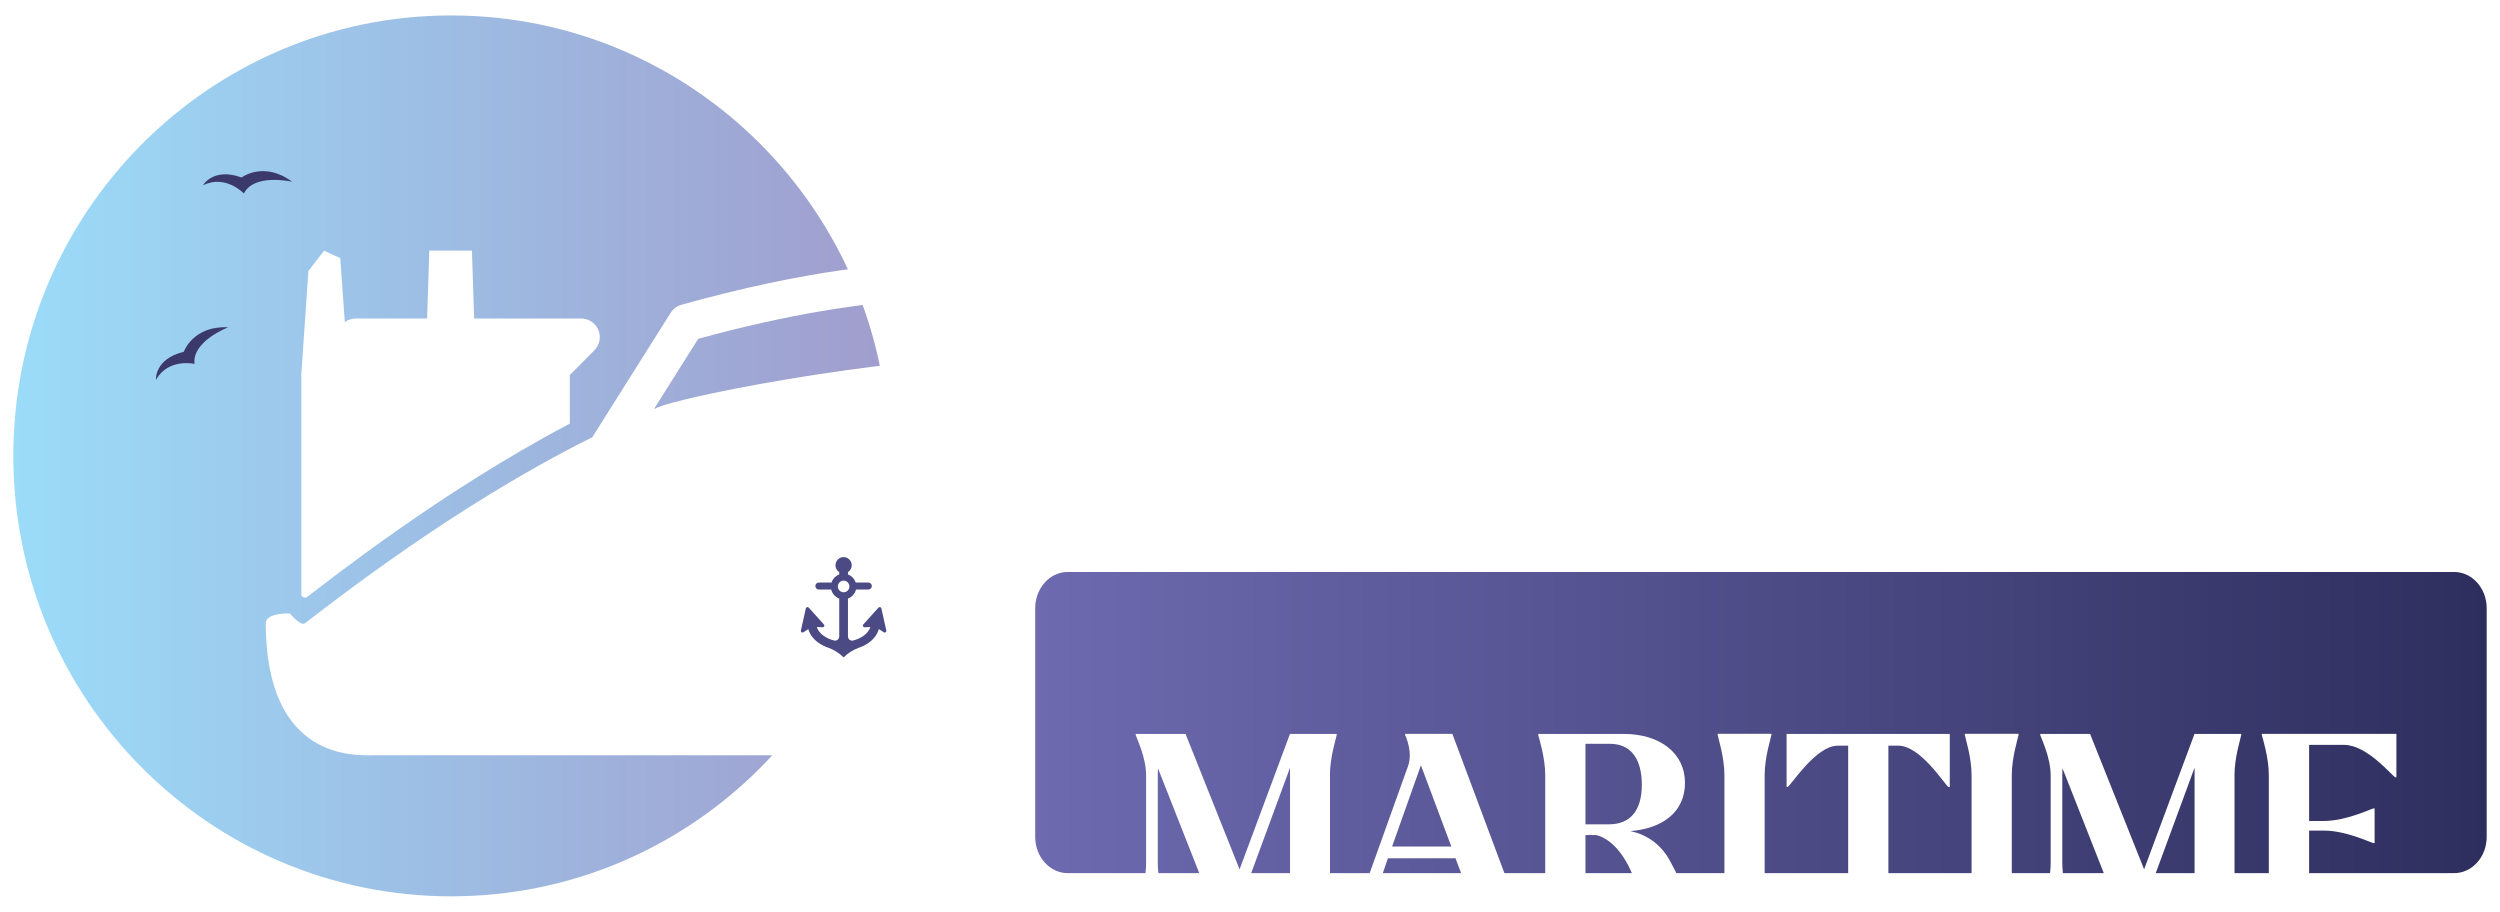
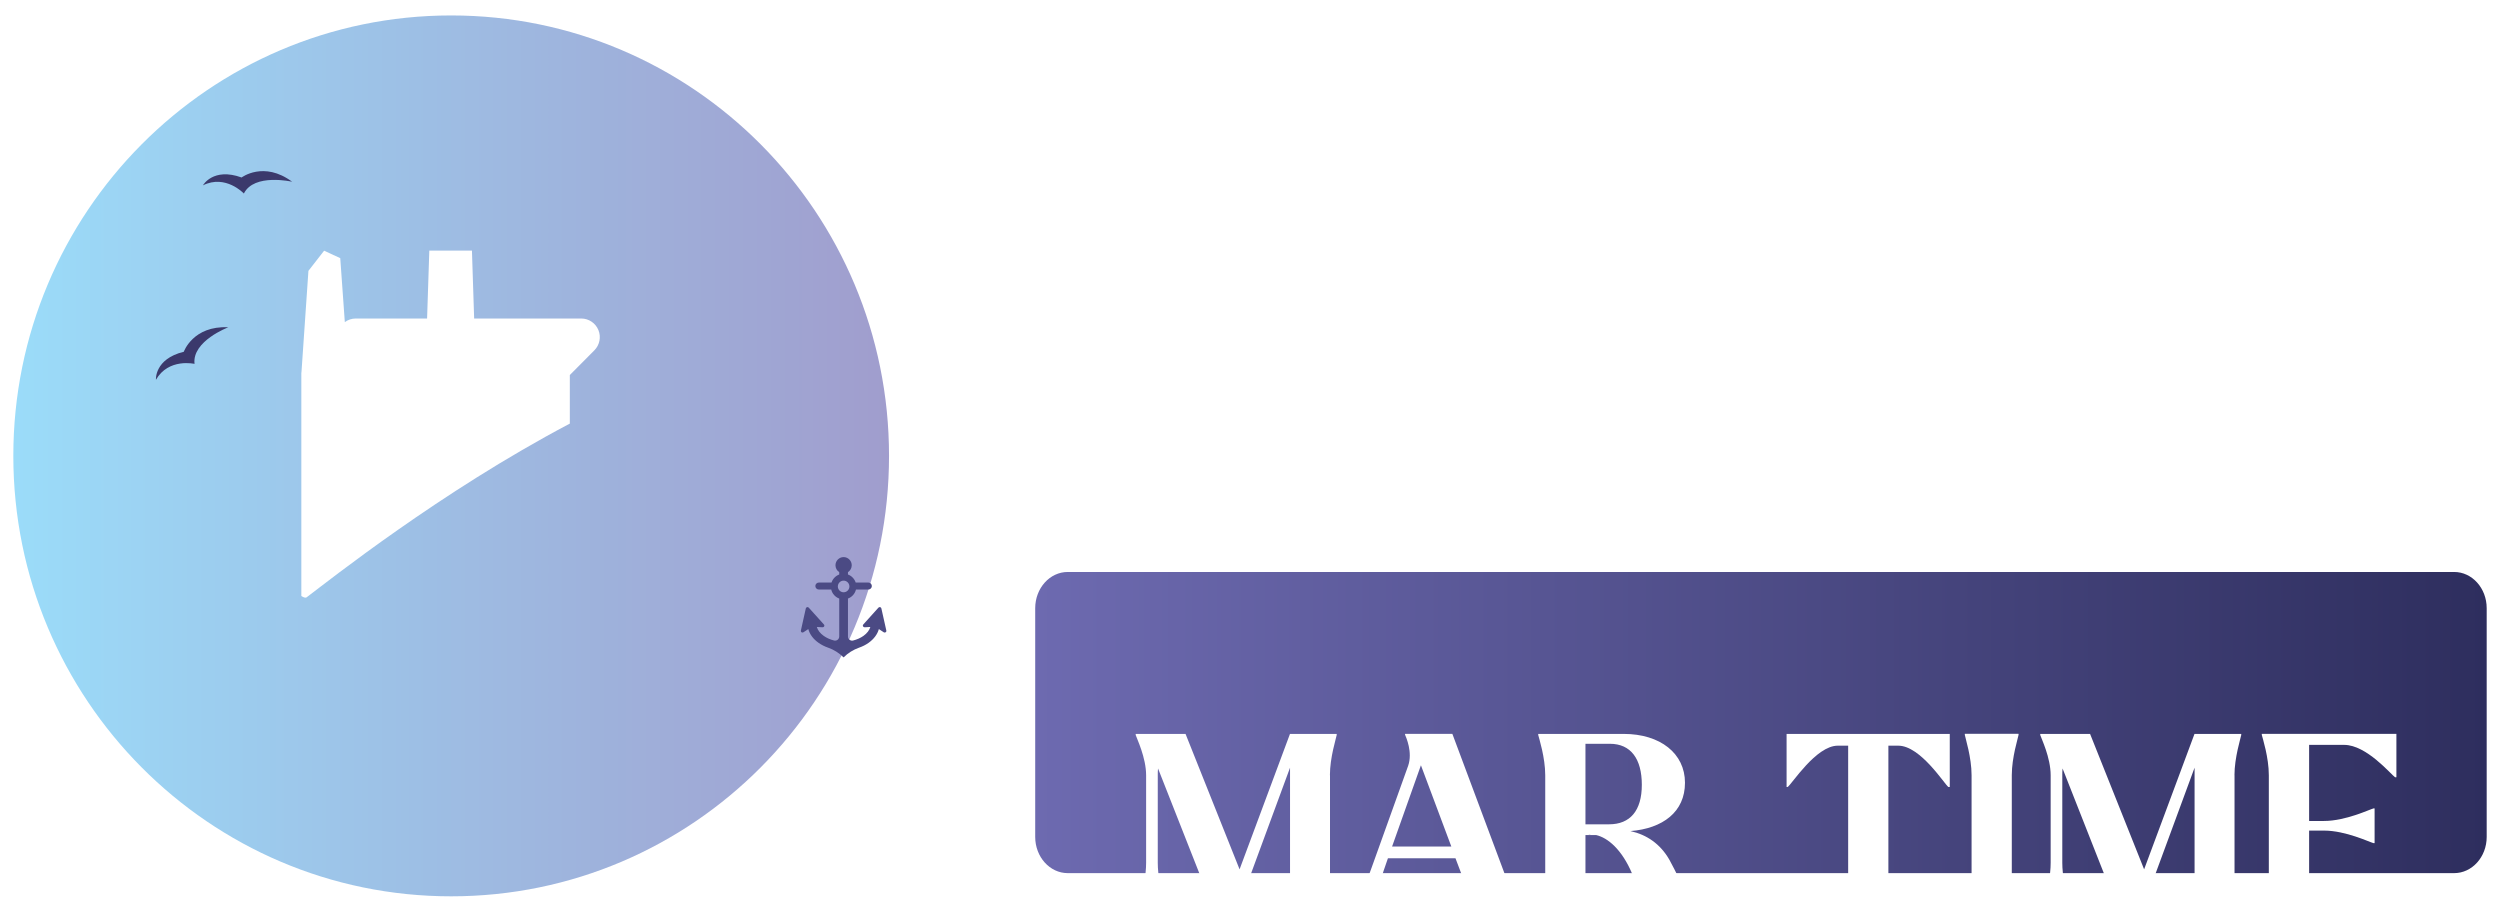
<svg xmlns="http://www.w3.org/2000/svg" width="170" height="62" viewBox="0 0 170 62" fill="none">
  <g clip-path="url(#clip0_608_247)">
    <path d="M30.68 60.95C47.123 60.95 60.454 47.541 60.454 31C60.454 14.458 47.123 1.05 30.68 1.05C14.236 1.05 0.906 14.459 0.906 31C0.906 47.54 14.236 60.95 30.68 60.95H30.68Z" fill="url(#paint0_linear_608_247)" />
-     <path d="M19.708 41.712C19.708 41.712 20.438 42.589 20.725 42.389C22.35 41.174 30.764 34.46 40.275 29.732L45.608 21.268C45.777 21.001 46.033 20.809 46.334 20.725C63.166 16.019 70.867 18.311 71.191 18.414C71.761 18.592 72.129 19.153 72.072 19.754L71.478 25.613C72.027 26.139 72.191 26.819 71.886 27.675C68.672 36.654 65.566 40.751 61.684 46.369C64.817 46.369 65.716 51.36 59.67 51.36H25.444C24.169 51.36 18.105 51.76 18.07 42.394C18.07 41.637 19.708 41.716 19.708 41.716V41.712V41.712ZM69.053 24.54L69.451 20.627C66.977 20.221 59.864 19.638 47.48 23.036L44.465 27.822C46.059 26.869 64.413 23.557 69.056 24.541H69.052L69.053 24.54Z" fill="white" />
    <path d="M40.691 22.443C40.497 21.971 40.037 21.659 39.528 21.659H32.242L32.092 17.043H29.193L29.042 21.659H24.182C23.917 21.659 23.66 21.748 23.448 21.904L23.137 17.555L22.04 17.047L20.973 18.418L20.504 25.252C20.504 25.288 20.491 25.328 20.491 25.372V40.528C20.638 40.621 20.77 40.675 20.85 40.617C22.377 39.472 29.932 33.453 38.748 28.805V25.501L40.417 23.822C40.776 23.462 40.886 22.914 40.691 22.442V22.443Z" fill="white" />
    <path d="M166.881 38.894H72.607C71.385 38.894 70.394 39.997 70.394 41.358V56.91C70.394 58.27 71.385 59.373 72.607 59.373H166.881C168.103 59.373 169.095 58.27 169.095 56.91V41.358C169.095 39.997 168.103 38.894 166.881 38.894V38.894Z" fill="url(#paint1_linear_608_247)" />
    <g filter="url(#filter0_d_608_247)">
      <path d="M90.44 45.714V52.896C90.44 54.102 90.865 55.42 90.9 55.634V55.705H87.244V55.634C87.297 55.42 87.722 54.106 87.722 52.896V45.203L83.853 55.705H82.968V55.687L82.862 55.705L78.746 45.255C78.728 45.398 78.728 45.558 78.728 45.718V51.671C78.728 53.412 79.56 55.295 79.631 55.616V55.705H77.033V55.616C77.104 55.295 77.936 53.413 77.936 51.671V45.718C77.936 44.512 77.298 43.212 77.227 42.981V42.909H80.618L84.291 52.116L87.717 42.909H90.895V42.981C90.86 43.194 90.434 44.508 90.434 45.718L90.439 45.714H90.44Z" fill="white" />
      <path d="M103.833 55.647V55.701H99.593V55.629C99.664 55.38 99.965 54.013 99.504 52.766L98.973 51.363H94.379L94.078 52.236C93.547 53.71 94.114 55.33 94.202 55.611V55.7H91.71V55.646C92.082 54.987 92.715 53.567 93.282 51.968L95.755 45.072C96.074 44.146 95.614 43.136 95.543 42.958V42.904H98.761L102.452 52.783C102.912 54.025 103.355 54.934 103.828 55.646H103.833V55.647ZM98.69 50.563L96.623 45.038L94.662 50.563H98.69V50.563Z" fill="white" />
      <path d="M115.99 55.629V55.701H112.707C112.211 55.255 111.525 53.675 110.994 52.433C110.286 50.745 109.316 49.962 108.537 49.784H107.811V52.897C107.811 54.103 108.236 55.421 108.271 55.635V55.706H104.599V55.635C104.651 55.421 105.076 54.108 105.076 52.897V45.715C105.076 44.509 104.651 43.191 104.599 42.977V42.906H110.409C112.901 42.906 114.579 44.237 114.579 46.227C114.579 48.217 113.061 49.339 110.87 49.513C111.985 49.762 112.901 50.386 113.521 51.468C114.513 53.279 114.88 54.579 115.995 55.626L115.99 55.63V55.629ZM107.811 49.053H109.418C110.848 49.053 111.644 48.127 111.644 46.368C111.644 44.609 110.901 43.577 109.471 43.577H107.811V49.053V49.053ZM108.007 49.766C108.059 49.766 108.13 49.766 108.183 49.748C108.113 49.748 108.059 49.748 108.007 49.766Z" fill="white" />
-       <path d="M116.8 55.629C116.836 55.416 117.261 54.102 117.261 52.892V45.71C117.261 44.503 116.836 43.185 116.8 42.972V42.9H120.456V42.972C120.421 43.185 119.996 44.499 119.996 45.71V52.892C119.996 54.098 120.421 55.416 120.456 55.629V55.701H116.8V55.629Z" fill="white" />
      <path d="M132.579 46.516H132.491C132.243 46.355 130.601 43.706 129.083 43.706H128.41V52.896C128.41 54.102 128.835 55.42 128.871 55.634V55.705H125.215V55.634C125.25 55.42 125.675 54.106 125.675 52.896V43.706H124.966C123.484 43.706 121.824 46.355 121.558 46.516H121.488V42.909H132.584V46.516H132.579V46.516Z" fill="white" />
      <path d="M133.607 55.629C133.642 55.416 134.067 54.102 134.067 52.892V45.71C134.067 44.503 133.642 43.185 133.607 42.972V42.9H137.262V42.972C137.227 43.185 136.802 44.499 136.802 45.71V52.892C136.802 54.098 137.227 55.416 137.262 55.629V55.701H133.607V55.629Z" fill="white" />
      <path d="M151.948 45.714V52.895C151.948 54.101 152.372 55.419 152.408 55.633V55.704H148.752V55.633C148.806 55.419 149.231 54.105 149.231 52.895V45.202L145.362 55.704H144.477V55.687L144.37 55.704L140.255 45.255C140.236 45.397 140.236 45.557 140.236 45.717V51.67C140.236 53.411 141.069 55.294 141.139 55.615V55.704H138.541V55.615C138.612 55.294 139.445 53.412 139.445 51.67V45.717C139.445 44.511 138.807 43.211 138.736 42.98V42.908H142.126L145.8 52.115L149.225 42.908H152.404V42.98C152.368 43.193 151.944 44.507 151.944 45.717L151.948 45.713V45.714Z" fill="white" />
      <path d="M162.991 54.956L163.008 55.704H153.802V55.633C153.855 55.419 154.28 54.105 154.28 52.895V45.713C154.28 44.507 153.855 43.189 153.802 42.975V42.904H162.955V45.856H162.866C162.583 45.66 160.924 43.652 159.406 43.652H157.02V48.826H158.029C159.512 48.826 161.123 48.042 161.402 47.971H161.473V50.335H161.402C161.118 50.264 159.512 49.48 158.029 49.48H157.02V54.952H159.458C160.976 54.952 162.641 52.944 162.92 52.748H163.008L162.991 54.952V54.956V54.956Z" fill="white" />
    </g>
-     <path d="M77.095 34.462L77.033 28.845H77.277C78.234 30.505 79.764 33.745 80.863 33.745C81.472 33.745 81.74 32.761 81.74 31.347V23.699C81.74 22.142 81.108 20.356 81.108 20.275V20.195H86.446V20.275C86.446 20.355 85.814 22.142 85.814 23.699V30.135C85.814 32.654 84.733 35.075 81.289 35.075C80.271 35.075 78.397 34.87 77.09 34.462H77.094L77.095 34.462Z" fill="white" />
    <path d="M88.307 28.72V23.698C88.307 22.141 87.675 20.355 87.675 20.274V20.194H93.014V20.274C93.014 20.354 92.382 22.141 92.382 23.698V29.212C92.382 32.224 93.606 33.517 95.564 33.517C97.521 33.517 98.824 32.206 98.824 29.355V25.439C98.824 23.104 97.561 20.436 97.561 20.316V20.195H101.129V20.316C101.129 20.436 99.866 23.104 99.866 25.439V29.355C99.866 33.535 97.561 35.2 94.464 35.2C91.573 35.2 88.312 33.706 88.312 28.72H88.307V28.72Z" fill="white" />
-     <path d="M114.431 24.62C114.431 27.798 111.415 29.109 108.723 29.109H106.89V31.445C106.89 33.002 107.522 34.788 107.522 34.869V34.949H102.183V34.869C102.183 34.788 102.815 33.003 102.815 31.445V23.698C102.815 22.141 102.183 20.355 102.183 20.274V20.194H109.559C112.451 20.194 114.431 22.163 114.431 24.62ZM110.191 24.62C110.191 23.515 109.947 21.237 108.114 21.237H106.89V28.062H108.114C109.947 28.062 110.191 25.847 110.191 24.616V24.62Z" fill="white" />
    <path d="M115.495 34.873C115.495 34.793 116.127 33.007 116.127 31.449V23.702C116.127 22.145 115.495 20.36 115.495 20.279V20.198H120.833V20.279C120.833 20.359 120.202 22.145 120.202 23.702V31.449C120.202 33.007 120.833 34.792 120.833 34.873V34.953H115.495V34.873Z" fill="white" />
    <path d="M135.181 25.359H135.079C134.976 25.359 132.672 21.237 130.656 21.237H130.474V31.445C130.474 33.002 131.106 34.788 131.106 34.869V34.949H125.767V34.869C125.767 34.789 126.399 33.003 126.399 31.445V21.237H126.217C124.219 21.237 121.896 25.359 121.794 25.359H121.692V20.195H135.181V25.359V25.359Z" fill="white" />
-     <path d="M147.265 30.483V34.953H135.995V34.873C135.995 34.793 136.627 33.007 136.627 31.449V23.702C136.627 22.145 135.995 20.36 135.995 20.279V20.198H147.202V24.647H147.1C146.997 24.647 144.693 21.16 142.678 21.16H140.702V27.023H140.884C142.905 27.023 145.205 25.752 145.306 25.752H145.409V29.114H145.306C145.205 29.114 142.9 27.842 140.884 27.842H140.702V33.991H142.74C144.759 33.991 147.059 30.487 147.162 30.487H147.265V30.483V30.483Z" fill="white" />
+     <path d="M147.265 30.483V34.953H135.995V34.873C135.995 34.793 136.627 33.007 136.627 31.449V23.702C136.627 22.145 135.995 20.36 135.995 20.279V20.198V24.647H147.1C146.997 24.647 144.693 21.16 142.678 21.16H140.702V27.023H140.884C142.905 27.023 145.205 25.752 145.306 25.752H145.409V29.114H145.306C145.205 29.114 142.9 27.842 140.884 27.842H140.702V33.991H142.74C144.759 33.991 147.059 30.487 147.162 30.487H147.265V30.483V30.483Z" fill="white" />
    <path d="M162.898 34.851V34.954H158.048C157.439 34.462 156.682 32.739 156.091 31.325C155.05 28.863 153.769 28.25 153.4 28.108V31.45C153.4 33.008 154.031 34.793 154.031 34.874V34.954H148.692V34.874C148.692 34.794 149.324 33.008 149.324 31.45V23.703C149.324 22.146 148.692 20.361 148.692 20.279V20.199H156.153C159.045 20.199 161.042 21.797 161.042 23.99C161.042 26.388 159.187 27.556 156.375 27.74C157.884 28.008 159.107 28.787 159.944 30.138C160.984 31.821 161.492 33.642 162.898 34.855V34.85V34.851ZM153.4 21.036V27.167H154.703C156.131 27.167 156.701 26.061 156.701 24.213C156.701 22.365 156.131 21.036 154.703 21.036H153.4V21.036Z" fill="white" />
    <path d="M13.228 24.744C13.047 23.191 15.526 22.255 15.526 22.255C13.127 22.131 12.498 23.92 12.498 23.92C10.489 24.409 10.604 25.825 10.604 25.825C11.463 24.33 13.233 24.744 13.233 24.744" fill="#3B396C" />
    <path d="M16.583 13.16C17.282 11.762 19.867 12.359 19.867 12.359C17.933 10.925 16.429 12.069 16.429 12.069C14.485 11.366 13.8 12.604 13.8 12.604C15.34 11.833 16.584 13.16 16.584 13.16" fill="#3B396C" />
    <g filter="url(#filter1_d_608_247)">
      <path d="M60.27 35.875L59.933 34.37C59.924 34.33 59.893 34.294 59.849 34.285C59.809 34.276 59.765 34.285 59.734 34.32L58.702 35.465C58.672 35.5 58.662 35.549 58.685 35.589C58.707 35.629 58.747 35.656 58.795 35.656L59.184 35.634C59.118 35.857 58.958 36.066 58.715 36.24C58.512 36.383 58.273 36.489 58.007 36.556C57.923 36.578 57.834 36.556 57.768 36.502C57.701 36.448 57.662 36.369 57.662 36.279V33.701C57.932 33.603 58.14 33.371 58.206 33.087H59.051C59.179 33.087 59.286 32.98 59.286 32.85C59.286 32.721 59.18 32.614 59.051 32.614H58.188C58.104 32.36 57.909 32.156 57.661 32.066V31.906C57.816 31.808 57.918 31.634 57.918 31.439C57.918 31.132 57.67 30.882 57.365 30.882C57.06 30.882 56.812 31.132 56.812 31.439C56.812 31.634 56.913 31.808 57.068 31.906V32.066C56.82 32.16 56.626 32.36 56.542 32.614H55.678C55.55 32.614 55.443 32.721 55.443 32.85C55.443 32.98 55.549 33.087 55.678 33.087H56.523C56.59 33.371 56.797 33.603 57.068 33.701V36.279C57.068 36.364 57.028 36.449 56.962 36.502C56.895 36.556 56.806 36.573 56.722 36.556C56.457 36.489 56.213 36.382 56.014 36.24C55.77 36.066 55.606 35.857 55.545 35.634L55.934 35.656C55.979 35.656 56.023 35.634 56.045 35.589C56.066 35.549 56.058 35.496 56.027 35.465L54.995 34.32C54.969 34.289 54.924 34.275 54.88 34.285C54.84 34.294 54.809 34.33 54.796 34.37L54.46 35.875C54.451 35.919 54.468 35.968 54.505 35.995C54.544 36.021 54.593 36.021 54.632 35.995L54.965 35.777C55.062 36.138 55.306 36.463 55.669 36.716C55.859 36.849 56.076 36.961 56.31 37.041C56.704 37.179 57.067 37.406 57.364 37.704C57.66 37.406 58.019 37.183 58.417 37.041C58.652 36.961 58.869 36.85 59.059 36.716C59.422 36.458 59.666 36.132 59.763 35.777L60.095 35.995C60.135 36.021 60.184 36.017 60.223 35.995C60.263 35.973 60.281 35.919 60.268 35.875H60.27ZM57.366 33.275C57.15 33.275 56.973 33.096 56.973 32.879C56.973 32.661 57.15 32.483 57.366 32.483C57.583 32.483 57.76 32.661 57.76 32.879C57.76 33.096 57.583 33.275 57.366 33.275Z" fill="#4B4A84" />
    </g>
  </g>
  <defs>
    <filter id="filter0_d_608_247" x="67.033" y="39.9" width="105.976" height="32.806" filterUnits="userSpaceOnUse" color-interpolation-filters="sRGB">
      <feFlood flood-opacity="0" result="BackgroundImageFix" />
      <feColorMatrix in="SourceAlpha" type="matrix" values="0 0 0 0 0 0 0 0 0 0 0 0 0 0 0 0 0 0 127 0" result="hardAlpha" />
      <feOffset dy="7" />
      <feGaussianBlur stdDeviation="5" />
      <feColorMatrix type="matrix" values="0 0 0 0 0.004 0 0 0 0 0.004 0 0 0 0 0.004 0 0 0 0.35 0" />
      <feBlend mode="normal" in2="BackgroundImageFix" result="effect1_dropShadow_608_247" />
      <feBlend mode="normal" in="SourceGraphic" in2="effect1_dropShadow_608_247" result="shape" />
    </filter>
    <filter id="filter1_d_608_247" x="44.458" y="27.882" width="25.814" height="26.822" filterUnits="userSpaceOnUse" color-interpolation-filters="sRGB">
      <feFlood flood-opacity="0" result="BackgroundImageFix" />
      <feColorMatrix in="SourceAlpha" type="matrix" values="0 0 0 0 0 0 0 0 0 0 0 0 0 0 0 0 0 0 127 0" result="hardAlpha" />
      <feOffset dy="7" />
      <feGaussianBlur stdDeviation="5" />
      <feColorMatrix type="matrix" values="0 0 0 0 0.004 0 0 0 0 0.004 0 0 0 0 0.004 0 0 0 0.35 0" />
      <feBlend mode="normal" in2="BackgroundImageFix" result="effect1_dropShadow_608_247" />
      <feBlend mode="normal" in="SourceGraphic" in2="effect1_dropShadow_608_247" result="shape" />
    </filter>
    <linearGradient id="paint0_linear_608_247" x1="0.906" y1="31.001" x2="60.454" y2="31.001" gradientUnits="userSpaceOnUse">
      <stop stop-color="#9BDCF9" />
      <stop offset="1" stop-color="#A09DCD" />
    </linearGradient>
    <linearGradient id="paint1_linear_608_247" x1="70.394" y1="49.134" x2="169.095" y2="49.134" gradientUnits="userSpaceOnUse">
      <stop stop-color="#6D6AB0" />
      <stop offset="1" stop-color="#2E2E5E" />
    </linearGradient>
    <clipPath id="clip0_608_247">
      <rect width="170" height="62" fill="white" />
    </clipPath>
  </defs>
</svg>